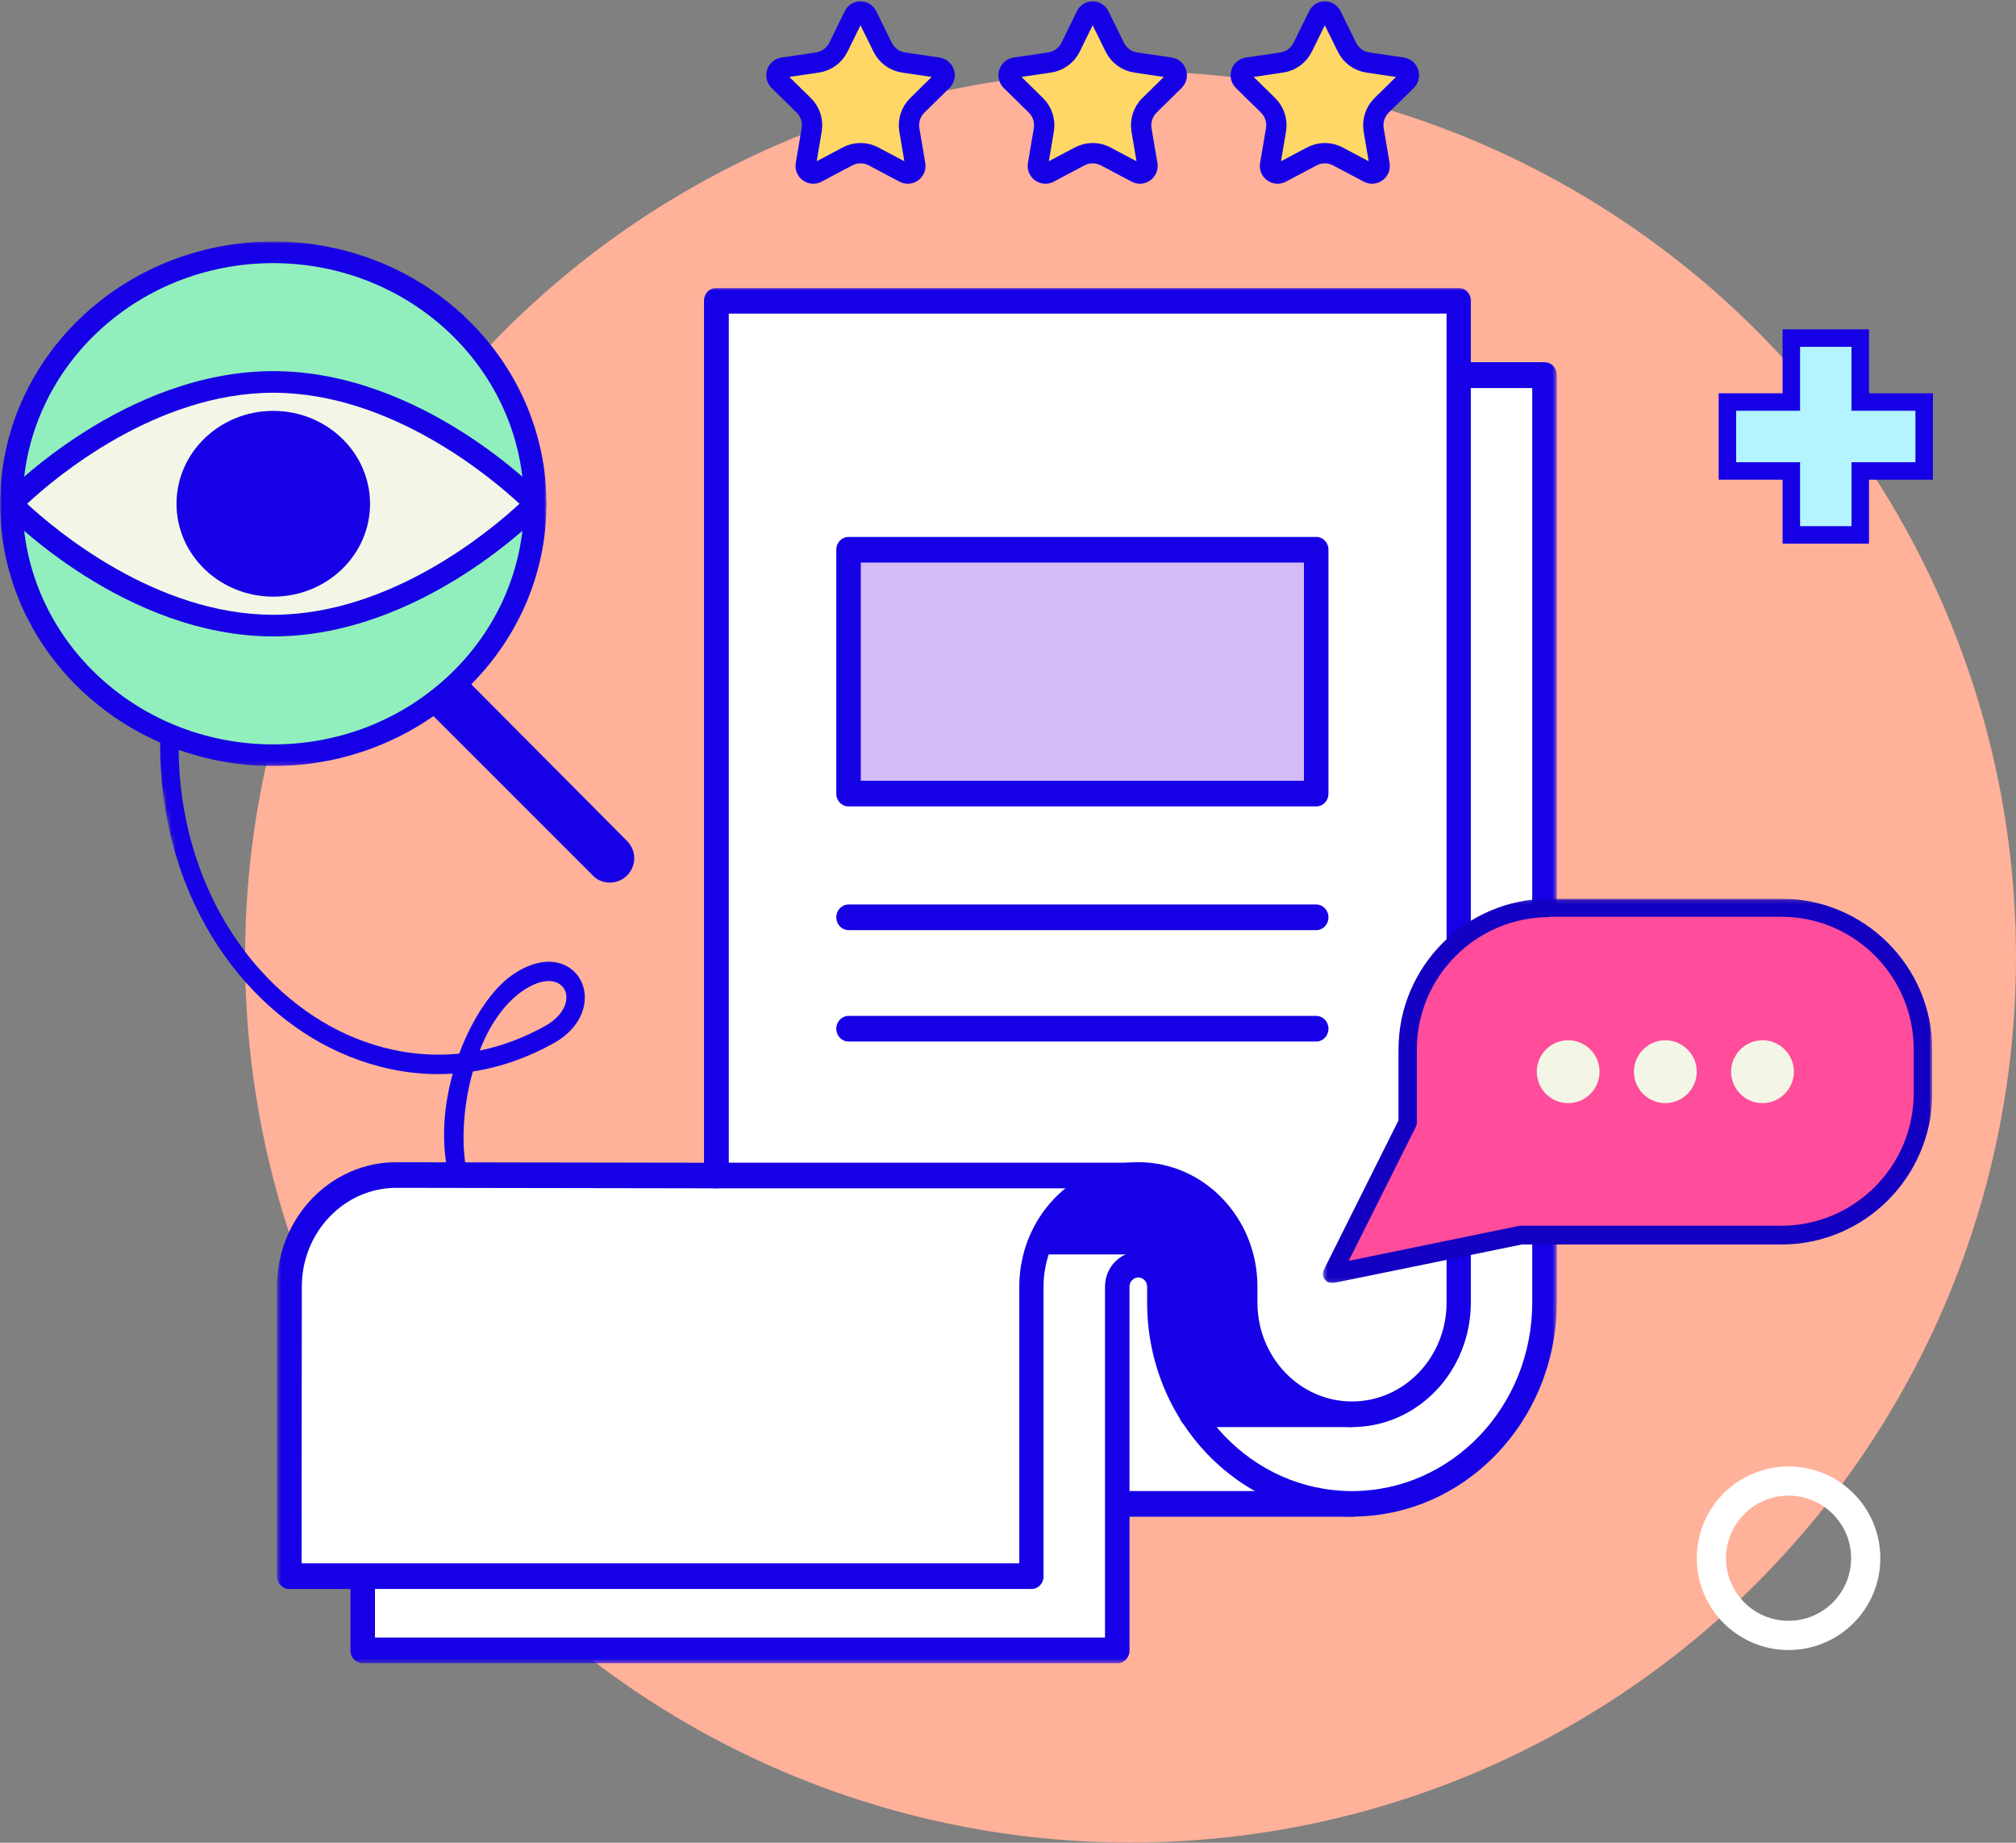
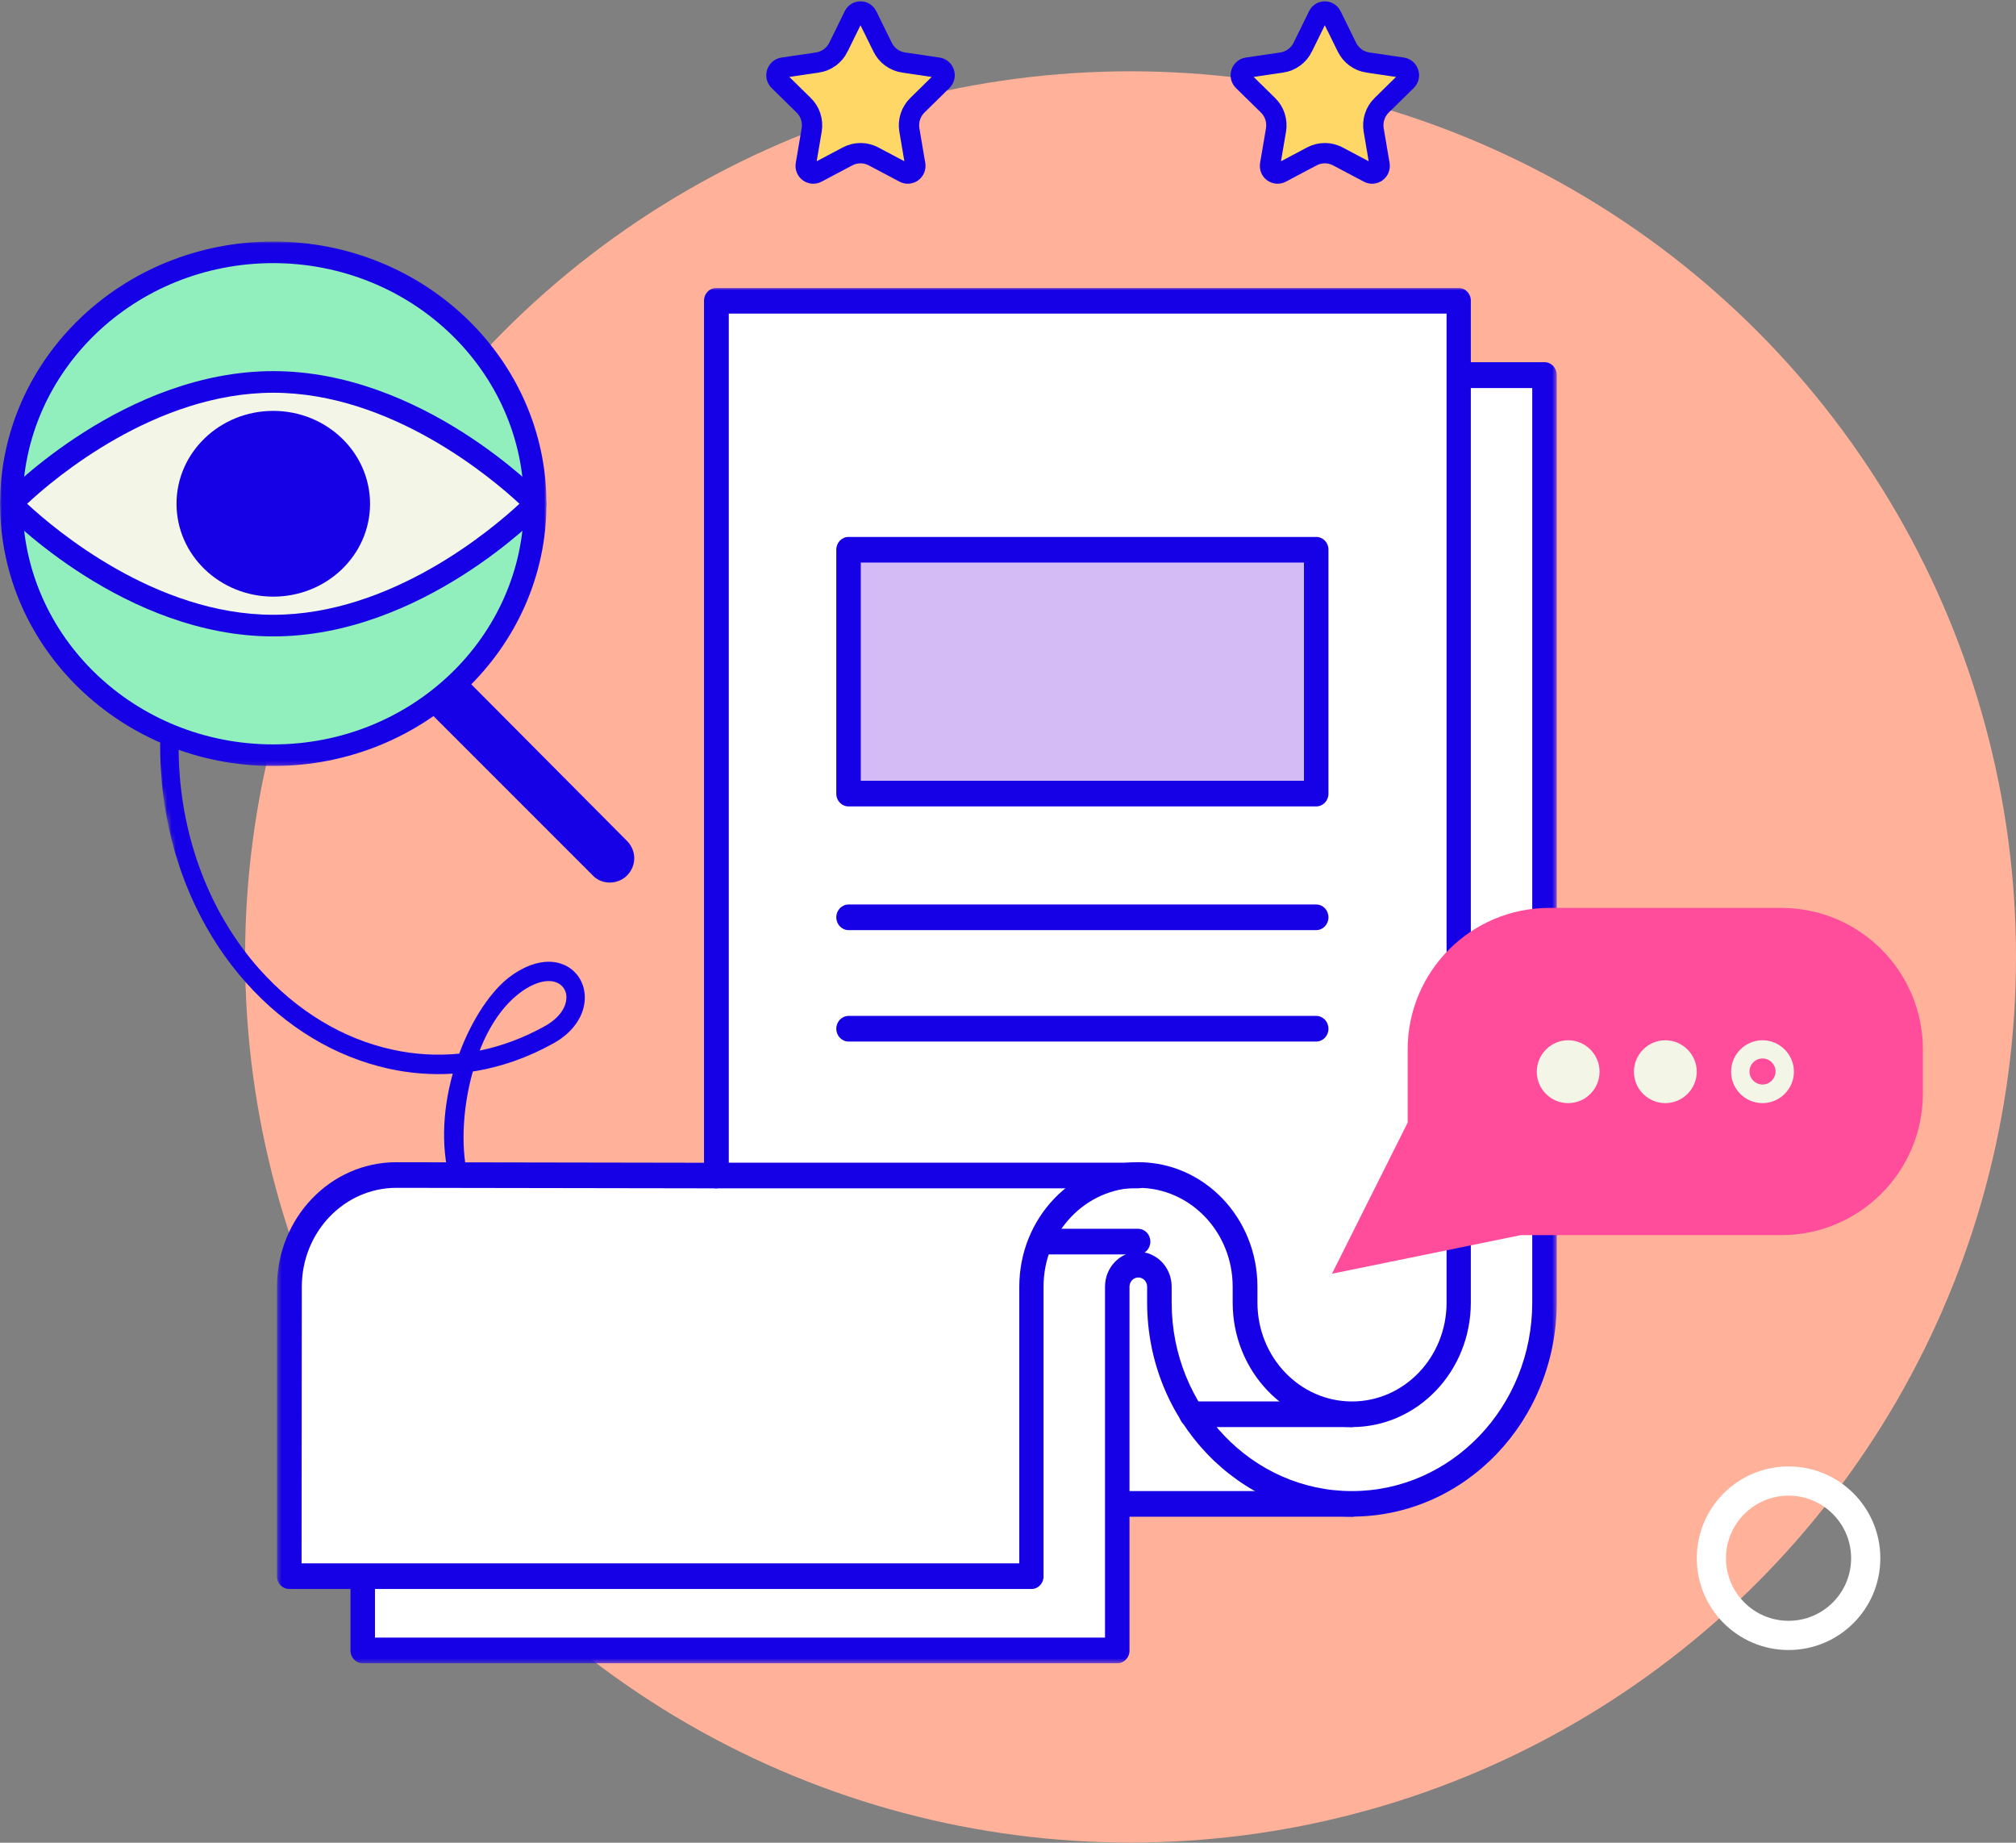
<svg xmlns="http://www.w3.org/2000/svg" width="476" height="435" viewBox="0 0 476 435" fill="none">
  <rect x="0" y="0" width="476" height="435" fill="#808080" stroke="none" />
  <circle cx="266.935" cy="225.896" r="209.065" fill="#FFB199" />
  <mask id="mask0_6864_107337" style="mask-type:luminance" maskUnits="userSpaceOnUse" x="26" y="103" width="130" height="221">
    <path d="M117.914 103.801L26.275 122.605L63.649 323.696L155.287 304.892L117.914 103.801Z" fill="white" />
  </mask>
  <g mask="url(#mask0_6864_107337)">
    <path d="M39.315 192.761C42.08 207.64 48.569 221.294 58.092 231.961C67.506 242.509 79.144 249.491 91.777 252.282C96.817 253.382 101.903 253.778 106.902 253.448C104.291 262.798 104.157 272.104 106.582 279.91C110.291 291.997 121.671 306.177 154.603 305.033L154.463 300.469C130.523 301.299 115.398 293.688 110.714 278.506C108.79 272.218 109.017 262.201 111.642 252.938C118.24 251.908 124.657 249.664 130.806 246.222C135.387 243.658 138.1 239.62 138.08 235.452C138.07 232.297 136.496 229.56 133.876 228.102C130.316 226.14 125.529 226.893 120.788 230.275C116.084 233.609 111.436 240.59 108.423 248.726C103.193 249.241 97.9 248.938 92.674 247.783C80.928 245.23 70.075 238.645 61.28 228.801C50.235 216.41 43.509 199.791 42.353 181.888C41.032 161.42 46.887 139.669 59.314 118.936L55.631 116.54C42.683 138.08 36.612 160.803 38.02 182.224C38.247 185.839 38.675 189.325 39.315 192.766V192.761ZM133.674 234.677C133.726 234.942 133.731 235.224 133.731 235.452C133.742 237.907 131.859 240.428 128.727 242.184C123.744 244.97 118.56 246.916 113.257 248.005C115.506 242.211 118.828 237.165 123.218 234.037C126.551 231.685 129.749 230.98 131.828 232.129C132.813 232.671 133.478 233.598 133.674 234.671V234.677Z" fill="#1600E5" />
  </g>
  <path d="M143.965 208.341C142.454 208.341 140.943 207.757 139.913 206.607L99.227 165.92C96.909 163.603 96.909 160.015 99.227 157.697C101.544 155.379 105.132 155.379 107.45 157.697L148.016 198.487C150.334 200.804 150.334 204.392 148.016 206.71C146.969 207.757 145.458 208.341 143.965 208.341Z" fill="#1600E5" />
  <mask id="mask1_6864_107337" style="mask-type:luminance" maskUnits="userSpaceOnUse" x="0" y="57" width="130" height="124">
    <path d="M129.053 57.016H0V180.823H129.053V57.016Z" fill="white" />
  </mask>
  <g mask="url(#mask1_6864_107337)">
    <path d="M64.527 178.274C98.683 178.274 126.372 151.7 126.372 118.918C126.372 86.137 98.683 59.563 64.527 59.563C30.37 59.563 2.681 86.137 2.681 118.918C2.681 151.7 30.37 178.274 64.527 178.274Z" fill="#90EFBC" />
    <path d="M64.526 180.823C28.907 180.823 0.024 153.106 0.024 118.919C0.024 84.732 28.907 57.016 64.526 57.016C100.145 57.016 129.028 84.732 129.028 118.919C129.028 153.106 100.07 180.823 64.526 180.823ZM64.526 62.112C31.838 62.112 5.336 87.544 5.336 118.919C5.336 150.294 31.838 175.727 64.526 175.727C97.214 175.727 123.716 150.294 123.716 118.919C123.666 87.568 97.197 62.16 64.526 62.112Z" fill="#1600E5" />
    <path d="M126.372 118.919C126.372 118.919 98.688 147.674 64.527 147.674C30.365 147.674 2.681 118.919 2.681 118.919C2.681 118.919 30.365 90.164 64.527 90.164C98.688 90.164 126.372 118.919 126.372 118.919Z" fill="#F3F6E6" />
    <path d="M64.527 150.231C29.624 150.231 1.89 121.883 0.716 120.653C-0.241 119.679 -0.241 118.161 0.716 117.187C1.882 115.964 29.616 87.609 64.527 87.609C99.438 87.609 127.163 115.956 128.337 117.187C129.295 118.161 129.295 119.679 128.337 120.653C127.172 121.875 99.438 150.231 64.527 150.231ZM6.403 118.92C12.989 125.038 36.743 145.127 64.527 145.127C92.311 145.127 116.065 125.038 122.651 118.92C116.065 112.801 92.311 92.713 64.527 92.713C36.743 92.713 12.939 112.801 6.403 118.92Z" fill="#1600E5" />
    <path d="M64.527 96.993C51.913 96.993 41.68 106.81 41.68 118.919C41.68 131.028 51.904 140.845 64.527 140.845C77.149 140.845 87.373 131.028 87.373 118.919C87.357 106.818 77.141 97.009 64.527 96.993Z" fill="#1600E5" />
  </g>
  <mask id="mask2_6864_107337" style="mask-type:luminance" maskUnits="userSpaceOnUse" x="65" y="67" width="303" height="326">
    <path d="M367.571 67.973H65.402V392.632H367.571V67.973Z" fill="white" />
  </mask>
  <g mask="url(#mask2_6864_107337)">
    <path d="M319.156 355.015H263.799L259.865 295.876L279.533 292.615L319.156 355.015Z" fill="white" />
    <path d="M319.155 358.041H263.798C262.267 358.041 261.008 356.797 260.906 355.202L256.972 296.062C256.87 294.496 257.925 293.109 259.402 292.859L279.07 289.655C280.186 289.455 281.309 289.977 281.901 290.985L321.524 353.393C322.109 354.315 322.157 355.509 321.639 356.475C321.183 357.469 320.203 358.084 319.155 358.048V358.041ZM266.521 351.991H313.779L278.145 295.934L262.934 298.415L266.521 351.991Z" fill="#1600E5" />
    <path d="M364.624 88.588V307.547C364.624 333.798 344.268 355.073 319.162 355.073C294.056 355.073 273.701 333.791 273.701 307.547V303.799C273.701 300.925 271.475 298.601 268.726 298.601C265.976 298.601 263.751 300.932 263.751 303.799V389.662H85.587V357.068L223.251 303.735C223.264 277.483 243.627 256.216 268.74 256.23C293.832 256.245 314.167 277.505 314.181 303.735V307.482C314.181 310.357 316.406 312.681 319.156 312.681C321.905 312.681 324.13 310.35 324.13 307.482V88.588H364.617H364.624Z" fill="white" />
    <path d="M263.799 392.631H85.648C84.069 392.645 82.769 391.322 82.756 389.67C82.756 389.649 82.756 389.628 82.756 389.613V357.019C82.756 355.746 83.518 354.602 84.661 354.18L220.474 301.569C221.584 273.68 244.11 252.005 270.788 253.163C296.697 254.286 317.141 276.576 317.128 303.686V307.433C317.128 308.634 318.06 309.607 319.21 309.607C320.361 309.607 321.293 308.634 321.293 307.433V88.531C321.279 86.879 322.545 85.528 324.131 85.507C324.151 85.507 324.172 85.507 324.185 85.507H364.672C366.251 85.492 367.551 86.815 367.564 88.467C367.564 88.489 367.564 88.51 367.564 88.524V307.433C367.578 335.351 345.943 357.998 319.238 358.013C292.532 358.027 270.87 335.408 270.85 307.49V303.743C270.85 302.542 269.917 301.569 268.767 301.569C267.617 301.569 266.685 302.542 266.685 303.743V389.67C266.678 391.315 265.391 392.645 263.813 392.631C263.806 392.631 263.799 392.631 263.792 392.631H263.799ZM88.534 386.581H260.907V303.736C260.907 299.195 264.432 295.512 268.774 295.512C273.116 295.512 276.641 299.195 276.641 303.736V307.483C276.641 332.061 295.704 351.991 319.21 351.991C342.717 351.991 361.78 332.068 361.78 307.483V91.614H327.071V307.49C327.071 312.031 323.546 315.714 319.204 315.714C314.862 315.714 311.336 312.031 311.336 307.49V303.743C311.336 279.165 292.274 259.235 268.767 259.235C245.26 259.235 226.198 279.158 226.198 303.743C226.198 305.016 225.436 306.16 224.292 306.582L88.534 359.193V386.588V386.581Z" fill="#1600E5" />
-     <path d="M268.774 293.104H244.022L240.32 294.856L251.311 266.43H292.954L319.156 333.858H281.385" fill="#1600E5" />
    <path d="M319.156 336.883H281.324C279.724 336.883 278.431 335.531 278.431 333.858C278.431 332.184 279.724 330.833 281.324 330.833H314.814L290.926 269.455H253.216L245.233 290.072H268.72C270.319 290.072 271.612 291.423 271.612 293.096C271.612 294.77 270.319 296.121 268.72 296.121H244.6L241.422 297.63C239.939 298.295 238.217 297.58 237.584 296.028C237.278 295.285 237.264 294.448 237.55 293.697L248.541 265.279C248.983 264.149 250.031 263.405 251.202 263.405H292.846C294.016 263.391 295.078 264.142 295.507 265.279L321.769 332.699C322.11 333.643 322.001 334.694 321.484 335.538C320.994 336.375 320.109 336.883 319.17 336.868L319.156 336.883Z" fill="#1600E5" />
    <path d="M169.111 277.498V70.997H344.377V307.49C344.384 322.042 333.107 333.849 319.189 333.856H319.162C305.244 333.863 293.954 322.078 293.94 307.526V303.743C293.947 289.19 282.67 277.384 268.753 277.377H268.725C254.808 277.37 243.517 289.155 243.504 303.707V372.071H68.232V303.743C68.225 289.19 79.502 277.384 93.419 277.377H93.447L169.105 277.498H169.111Z" fill="white" />
    <path d="M243.559 375.097H68.294C66.715 375.112 65.415 373.789 65.402 372.137C65.402 372.115 65.402 372.094 65.402 372.08V303.751C65.415 287.525 77.992 274.381 93.516 274.36L166.227 274.482V70.998C166.213 69.346 167.479 67.994 169.065 67.973C169.085 67.973 169.106 67.973 169.119 67.973H344.385C345.964 67.959 347.263 69.281 347.277 70.933C347.277 70.955 347.277 70.976 347.277 70.99V307.491C347.277 323.724 334.693 336.882 319.163 336.882C303.633 336.882 291.049 323.724 291.049 307.491V303.744C291.049 290.85 281.052 280.403 268.72 280.403C256.388 280.403 246.391 290.85 246.391 303.744V372.072C246.431 373.696 245.206 375.047 243.655 375.097C243.621 375.097 243.587 375.097 243.559 375.097ZM71.186 369.047H240.667V303.744C240.667 287.511 253.251 274.353 268.781 274.353C284.311 274.353 296.895 287.511 296.895 303.744V307.491C296.895 320.384 306.893 330.832 319.224 330.832C331.556 330.832 341.554 320.384 341.554 307.491V74.023H172.073V277.499C172.08 278.3 171.767 279.073 171.209 279.616C170.671 280.181 169.943 280.503 169.188 280.524L93.591 280.403C81.266 280.41 71.268 290.858 71.261 303.744L71.207 369.047H71.186Z" fill="#1600E5" />
    <path d="M268.774 280.523H169.112C167.513 280.523 166.22 279.171 166.22 277.498C166.22 275.825 167.513 274.473 169.112 274.473H268.774C270.353 274.459 271.653 275.782 271.666 277.434C271.666 277.455 271.666 277.476 271.666 277.491C271.666 279.157 270.366 280.509 268.774 280.516V280.523Z" fill="#1600E5" />
    <path d="M310.772 129.772H200.35V187.338H310.772V129.772Z" fill="#D4BBF6" />
    <path d="M310.771 190.362H200.35C198.771 190.376 197.471 189.053 197.458 187.402C197.458 187.38 197.458 187.359 197.458 187.344V129.778C197.444 128.126 198.71 126.775 200.295 126.753C200.316 126.753 200.336 126.753 200.35 126.753H310.771C312.35 126.739 313.65 128.062 313.664 129.714C313.664 129.735 313.664 129.757 313.664 129.771V187.337C313.677 188.989 312.411 190.341 310.826 190.362C310.805 190.362 310.785 190.362 310.771 190.362ZM203.242 184.312H307.879V132.796H203.242V184.312Z" fill="#1600E5" />
    <path d="M310.772 219.568H200.35C198.751 219.568 197.458 218.216 197.458 216.543C197.458 214.869 198.751 213.518 200.35 213.518H310.772C312.371 213.518 313.664 214.869 313.664 216.543C313.664 218.216 312.371 219.568 310.772 219.568Z" fill="#1600E5" />
    <path d="M310.772 245.869H200.35C198.751 245.869 197.458 244.518 197.458 242.844C197.458 241.171 198.751 239.819 200.35 239.819H310.772C312.371 239.819 313.664 241.171 313.664 242.844C313.664 244.518 312.371 245.869 310.772 245.869Z" fill="#1600E5" />
  </g>
  <path d="M208.402 11.146L208.405 11.152C209.369 13.101 211.205 14.444 213.355 14.759C213.355 14.759 213.356 14.759 213.356 14.759L221.484 15.959L221.49 15.96C222.938 16.17 223.575 17.99 222.483 19.072C222.482 19.073 222.481 19.073 222.48 19.074L216.609 24.838L216.608 24.839C215.056 26.363 214.355 28.547 214.709 30.669L214.71 30.675L216.098 38.845L216.099 38.852C216.36 40.358 214.8 41.449 213.511 40.768L206.256 36.927C206.255 36.927 206.253 36.926 206.252 36.925C204.333 35.902 202.027 35.904 200.108 36.925C200.107 36.925 200.106 36.925 200.105 36.926L192.848 40.768C192.848 40.768 192.848 40.768 192.848 40.768C191.555 41.45 189.999 40.358 190.259 38.852L190.26 38.845L191.648 30.675L191.65 30.666L191.651 30.656C191.993 28.543 191.319 26.351 189.741 24.83L183.878 19.074C183.877 19.073 183.877 19.073 183.876 19.072C182.784 17.99 183.42 16.17 184.868 15.96L184.874 15.959L193.003 14.759C193.003 14.759 193.004 14.759 193.004 14.759C193.004 14.759 193.004 14.759 193.005 14.759C195.146 14.444 197.014 13.078 197.959 11.143C197.959 11.142 197.96 11.14 197.96 11.139L201.599 3.728L201.607 3.712L201.614 3.696C202.222 2.411 204.077 2.344 204.75 3.723L205.407 5.07H205.415L208.402 11.146Z" fill="#FFD766" stroke="#1600E5" stroke-width="4.798" />
-   <path d="M263.215 11.146L263.218 11.152C264.183 13.101 266.019 14.444 268.169 14.759C268.169 14.759 268.17 14.759 268.17 14.759L276.298 15.959L276.304 15.96C277.752 16.17 278.388 17.99 277.296 19.072C277.295 19.073 277.295 19.073 277.294 19.074L271.422 24.838L271.422 24.839C269.87 26.363 269.169 28.547 269.523 30.669L269.524 30.675L270.912 38.845L270.913 38.852C271.173 40.358 269.614 41.449 268.325 40.768L261.07 36.927C261.068 36.927 261.067 36.926 261.066 36.925C259.146 35.902 256.841 35.904 254.921 36.925C254.92 36.925 254.919 36.925 254.919 36.926L247.662 40.768C247.662 40.768 247.662 40.768 247.662 40.768C246.368 41.45 244.812 40.358 245.073 38.852L245.074 38.845L246.462 30.675L246.463 30.666L246.465 30.656C246.806 28.543 246.132 26.351 244.555 24.83L238.692 19.074C238.691 19.073 238.69 19.073 238.69 19.072C237.597 17.99 238.234 16.17 239.682 15.96L239.688 15.959L247.817 14.759C247.817 14.759 247.817 14.759 247.817 14.759C247.818 14.759 247.818 14.759 247.818 14.759C249.96 14.444 251.828 13.078 252.772 11.143C252.773 11.142 252.773 11.14 252.774 11.139L256.412 3.728L256.42 3.712L256.428 3.696C257.036 2.411 258.89 2.344 259.564 3.723L260.221 5.07H260.229L263.215 11.146Z" fill="#FFD766" stroke="#1600E5" stroke-width="4.798" />
  <path d="M318.032 11.146L318.035 11.152C318.999 13.101 320.835 14.444 322.985 14.759C322.986 14.759 322.986 14.759 322.986 14.759L331.114 15.959L331.12 15.96C332.568 16.17 333.205 17.99 332.113 19.072C332.112 19.073 332.111 19.073 332.11 19.074L326.239 24.838L326.238 24.839C324.686 26.363 323.985 28.547 324.339 30.669L324.34 30.675L325.728 38.845L325.729 38.852C325.99 40.358 324.43 41.449 323.141 40.768L315.886 36.927C315.885 36.927 315.883 36.926 315.882 36.925C313.963 35.902 311.657 35.904 309.738 36.925C309.737 36.925 309.736 36.925 309.735 36.926L302.478 40.768C302.478 40.768 302.478 40.768 302.478 40.768C301.185 41.45 299.629 40.358 299.889 38.852L299.89 38.845L301.278 30.675L301.28 30.666L301.281 30.656C301.623 28.543 300.949 26.351 299.371 24.83L293.508 19.074C293.507 19.073 293.507 19.073 293.506 19.072C292.414 17.99 293.05 16.17 294.498 15.96L294.504 15.959L302.633 14.759C302.633 14.759 302.634 14.759 302.634 14.759C302.634 14.759 302.634 14.759 302.635 14.759C304.776 14.444 306.644 13.078 307.589 11.143C307.589 11.142 307.59 11.14 307.59 11.139L311.229 3.728L311.237 3.712L311.244 3.696C311.852 2.411 313.707 2.344 314.38 3.723L315.037 5.07H315.045L318.032 11.146Z" fill="#FFD766" stroke="#1600E5" stroke-width="4.798" />
-   <path d="M439.22 92.835V94.9H441.284H454.319V111.174H441.291H439.226V113.239V126.267H422.952V113.239V111.174H420.888H407.86V94.9H420.888H422.952V92.835V79.808H439.22V92.835ZM455.393 94.9C455.39 94.9 455.388 94.9 455.386 94.9H455.393Z" fill="#B3F4FF" stroke="#1600E5" stroke-width="4.13" />
  <circle cx="422.3" cy="367.84" r="18.219" stroke="white" stroke-width="6.897" />
  <g clip-path="url(#clip0_6864_107337)">
    <mask id="mask3_6864_107337" style="mask-type:luminance" maskUnits="userSpaceOnUse" x="312" y="212" width="145" height="91">
      <path d="M456.223 212.155H312.344V302.889H456.223V212.155Z" fill="white" />
    </mask>
    <g mask="url(#mask3_6864_107337)">
      <path d="M420.615 214.325H365.799C347.321 214.325 332.363 229.296 332.363 247.78V265.007L314.495 300.678L359.078 291.566H420.577C439.054 291.566 454.012 276.595 454.012 258.111V247.741C454.012 229.296 439.048 214.331 420.615 214.331V214.325Z" fill="#FF4C9B" />
-       <path d="M314.54 302.889C313.892 302.889 313.238 302.585 312.803 302.021C312.285 301.373 312.194 300.459 312.59 299.72L330.199 264.483V247.775C330.192 228.169 346.155 212.155 365.799 212.155H420.616C440.221 212.155 456.222 228.124 456.222 247.781V258.151C456.222 277.762 440.26 293.777 420.616 293.777H359.337L314.968 302.844C314.793 302.844 314.664 302.889 314.534 302.889H314.54ZM365.799 216.497C348.579 216.497 334.528 230.516 334.528 247.781V265.008C334.528 265.358 334.444 265.656 334.314 265.96L318.442 297.64L358.644 289.396C358.773 289.35 358.948 289.35 359.078 289.35H420.577C437.797 289.35 451.848 275.332 451.848 258.066V247.697C451.848 230.47 437.842 216.413 420.577 216.413H365.799V216.497Z" fill="#1300C2" />
      <path d="M370.264 258.198C373.163 258.198 375.514 255.847 375.514 252.948C375.514 250.049 373.163 247.698 370.264 247.698C367.365 247.698 365.014 250.049 365.014 252.948C365.014 255.847 367.365 258.198 370.264 258.198Z" fill="#F3F6E6" />
      <path d="M370.264 260.407C366.142 260.407 362.85 257.063 362.85 252.986C362.85 248.91 366.187 245.566 370.264 245.566C374.34 245.566 377.678 248.91 377.678 252.986C377.678 257.063 374.379 260.407 370.264 260.407ZM370.264 249.863C368.572 249.863 367.185 251.25 367.185 252.941C367.185 254.633 368.572 256.02 370.264 256.02C371.955 256.02 373.342 254.633 373.342 252.941C373.342 251.25 371.955 249.863 370.264 249.863Z" fill="#F3F6E6" />
      <path d="M393.207 258.198C396.106 258.198 398.457 255.847 398.457 252.948C398.457 250.049 396.106 247.698 393.207 247.698C390.308 247.698 387.958 250.049 387.958 252.948C387.958 255.847 390.308 258.198 393.207 258.198Z" fill="#F3F6E6" />
      <path d="M393.207 260.407C389.085 260.407 385.792 257.063 385.792 252.986C385.792 248.91 389.13 245.566 393.207 245.566C397.283 245.566 400.621 248.91 400.621 252.986C400.621 257.063 397.283 260.407 393.207 260.407ZM393.207 249.863C391.515 249.863 390.128 251.25 390.128 252.941C390.128 254.633 391.515 256.02 393.207 256.02C394.898 256.02 396.285 254.633 396.285 252.941C396.285 251.25 394.898 249.863 393.207 249.863Z" fill="#F3F6E6" />
-       <path d="M416.15 258.198C419.049 258.198 421.399 255.847 421.399 252.948C421.399 250.049 419.049 247.698 416.15 247.698C413.25 247.698 410.9 250.049 410.9 252.948C410.9 255.847 413.25 258.198 416.15 258.198Z" fill="#F3F6E6" />
      <path d="M416.15 260.407C412.028 260.407 408.735 257.063 408.735 252.986C408.735 248.91 412.073 245.566 416.15 245.566C420.226 245.566 423.564 248.91 423.564 252.986C423.564 257.063 420.226 260.407 416.15 260.407ZM416.15 249.863C414.458 249.863 413.071 251.25 413.071 252.941C413.071 254.633 414.458 256.02 416.15 256.02C417.841 256.02 419.228 254.633 419.228 252.941C419.228 251.25 417.841 249.863 416.15 249.863Z" fill="#F3F6E6" />
    </g>
  </g>
  <defs>
    <clipPath id="clip0_6864_107337">
      <rect width="143.879" height="90.735" fill="white" transform="translate(312.344 212.155)" />
    </clipPath>
  </defs>
</svg>